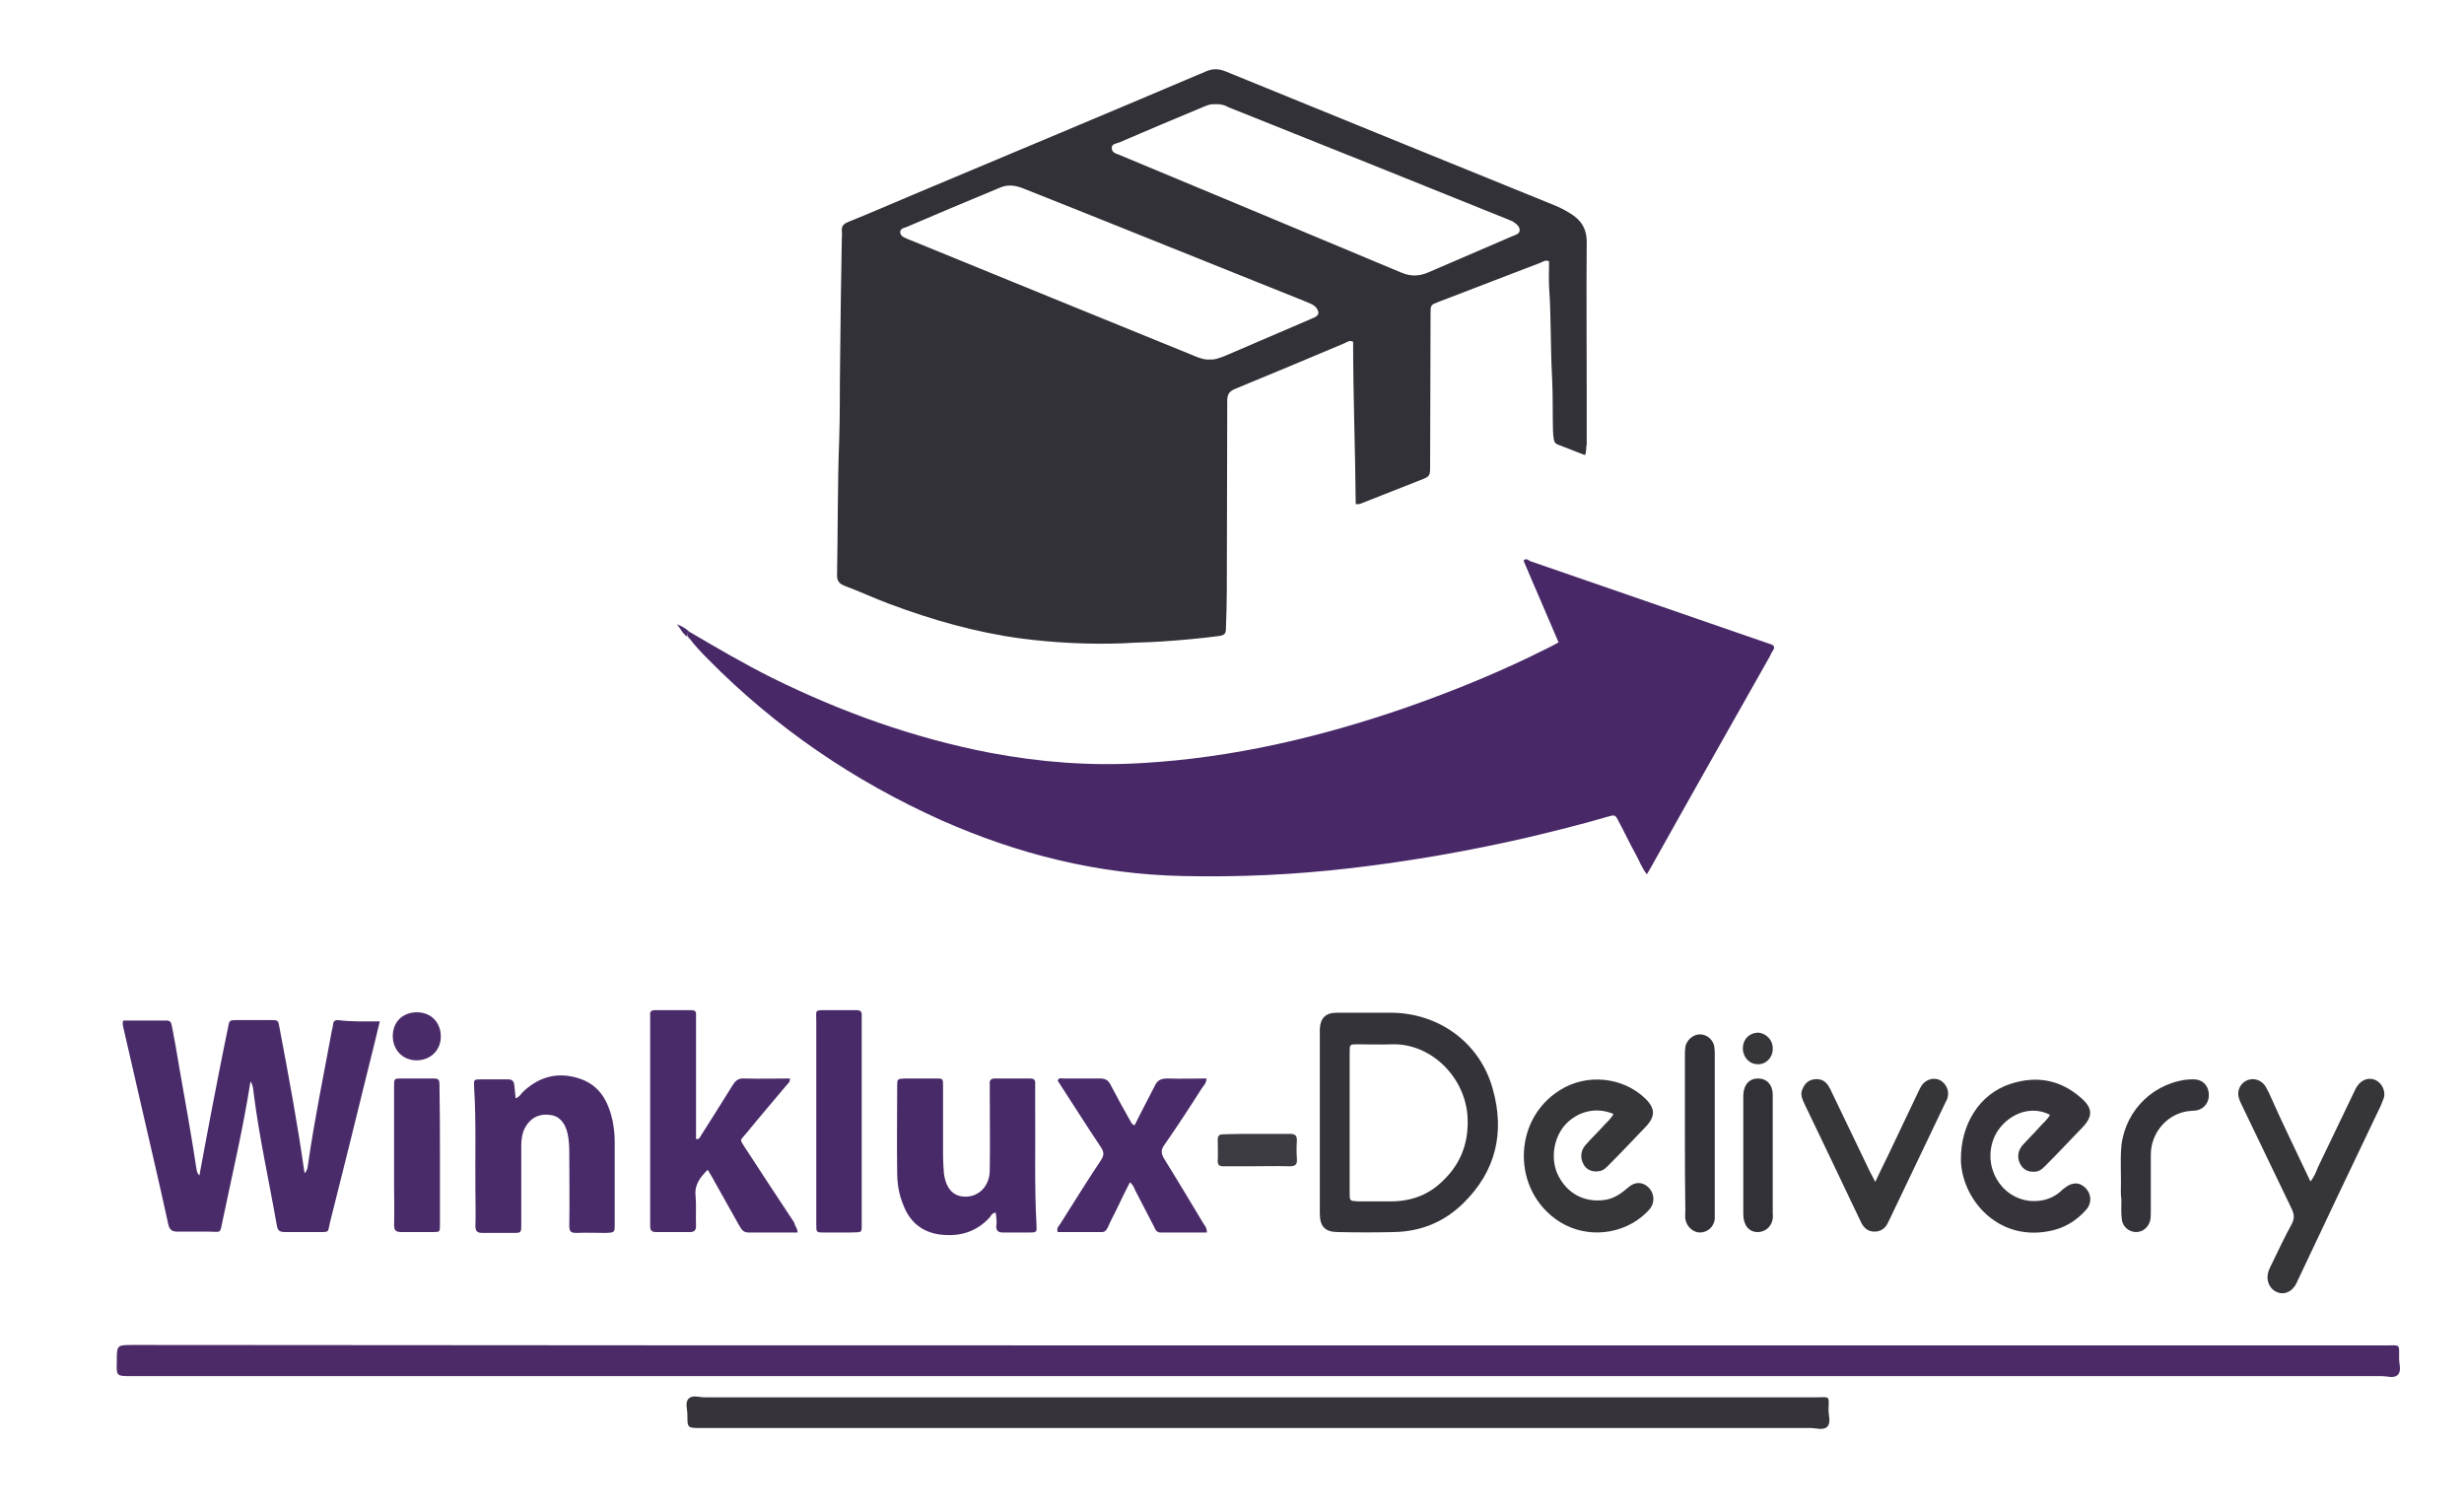
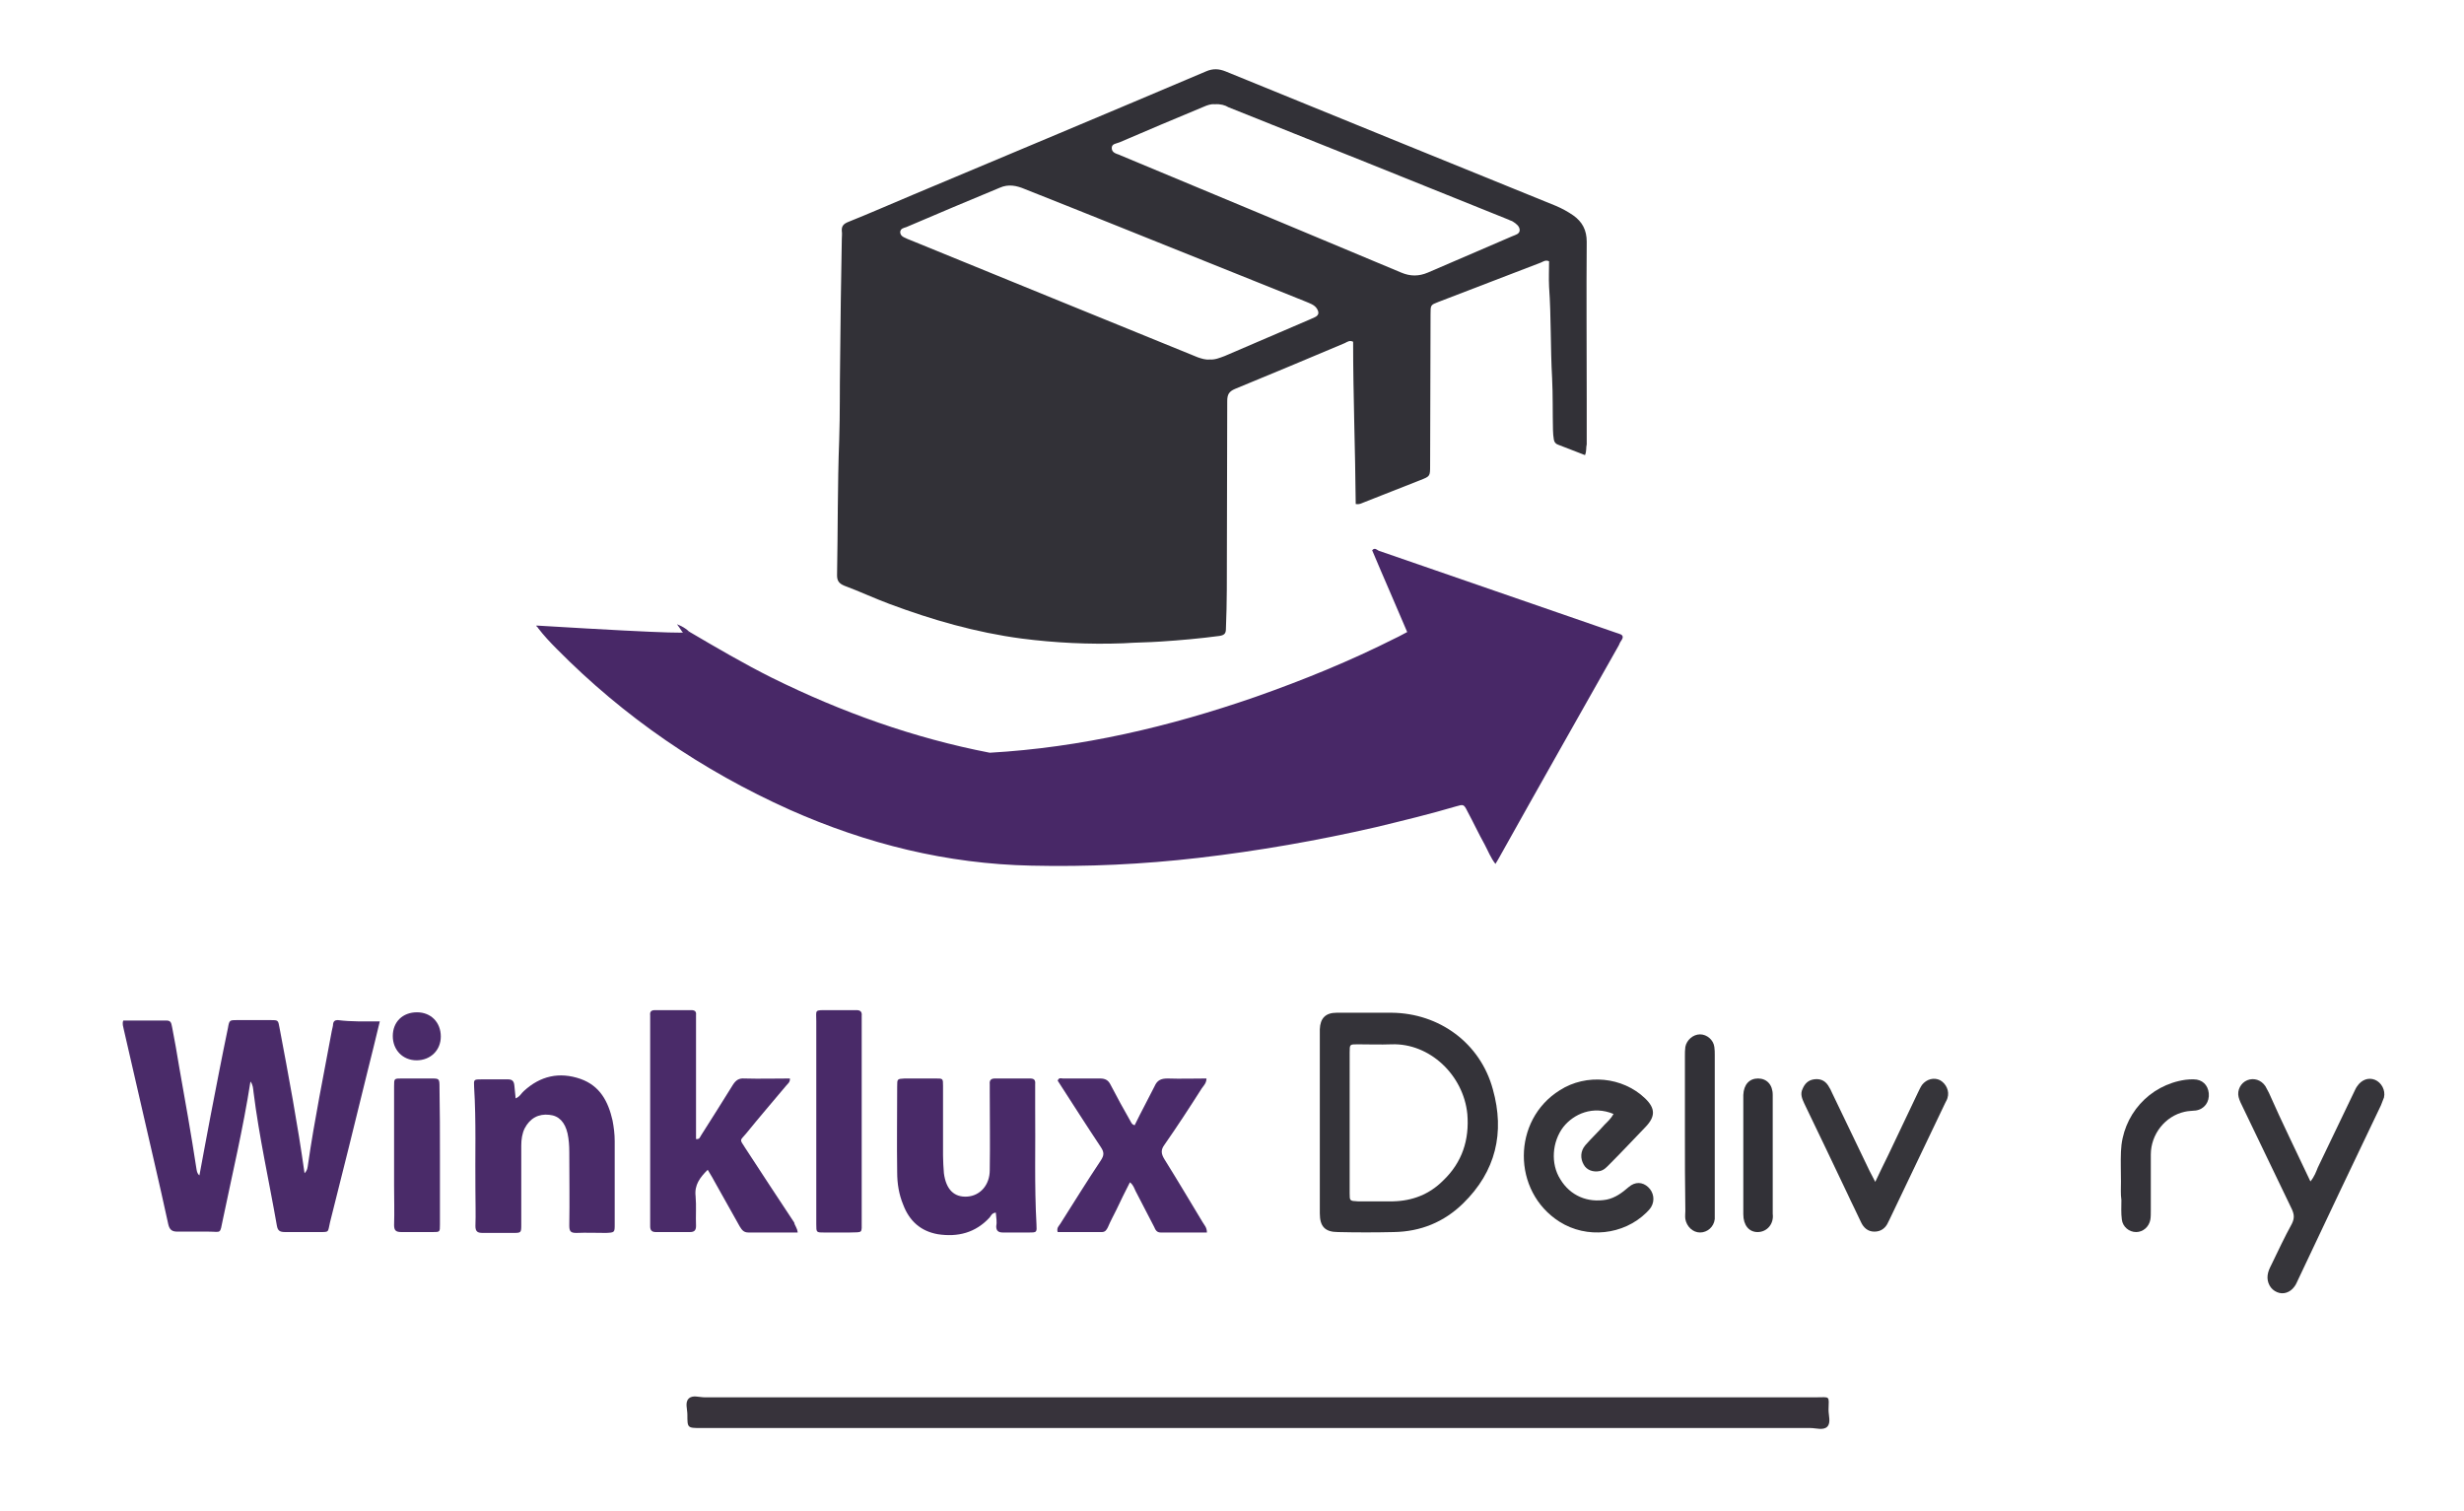
<svg xmlns="http://www.w3.org/2000/svg" version="1.1" id="Calque_1" x="0px" y="0px" viewBox="0 0 569.6 349.2" style="enable-background:new 0 0 569.6 349.2;" xml:space="preserve">
  <style type="text/css">
	.st0{fill:#323137;}
	.st1{fill:#482867;}
	.st2{fill:#4C2A68;}
	.st3{fill:#37333B;}
	.st4{fill:#4A2B69;}
	.st5{fill:#343339;}
	.st6{fill:#492A68;}
	.st7{fill:#36353A;}
	.st8{fill:#36343A;}
	.st9{fill:#3C3B41;}
</style>
  <g>
    <path class="st0" d="M366.4,105.2c-2.1-0.8-4.1-1.6-6.2-2.4c-0.6-0.2-0.9-0.6-1-1.2c-0.1-0.7-0.2-1.4-0.2-2.2c-0.1-4,0-8-0.2-12   c-0.4-7-0.2-14.1-0.7-21.1c-0.1-2,0-4,0-5.9c-0.8-0.4-1.4,0.1-1.9,0.3c-7.9,3-15.8,6.1-23.7,9.1c-1.8,0.7-1.8,0.7-1.8,2.8   c0,11.7-0.1,23.3-0.1,35c0,2.5,0,2.5-2.3,3.4c-4.2,1.7-8.5,3.3-12.7,5c-0.6,0.2-1.3,0.7-2.2,0.5c-0.1-12.5-0.6-25-0.6-37.5   c-0.8-0.4-1.3,0-1.9,0.3c-8.5,3.6-16.9,7.1-25.4,10.6c-1.4,0.6-1.8,1.3-1.8,2.8c0,14.5-0.1,29.1-0.1,43.6c0,3-0.1,5.9-0.2,8.9   c0,1.1-0.2,1.6-1.5,1.8c-4.5,0.6-9,1-13.6,1.3c-2.9,0.2-5.7,0.2-8.6,0.4c-7.9,0.3-15.8-0.1-23.6-1.1c-10.5-1.4-20.6-4.3-30.5-8   c-3.5-1.3-6.9-2.9-10.4-4.2c-1.2-0.5-1.7-1.1-1.7-2.4c0.2-10.5,0.1-20.9,0.5-31.4c0.2-5.8,0.1-11.7,0.2-17.5   c0.1-9.6,0.2-19.2,0.4-28.8c0-0.6,0.1-1.3,0-1.9c-0.1-1.2,0.5-1.7,1.5-2.1c5-2,10-4.2,15-6.3c22.6-9.5,45.1-18.9,67.7-28.5   c1.6-0.7,3-0.6,4.5,0c25.5,10.4,51,20.8,76.4,31.1c1.4,0.6,2.7,1.3,4,2.2c2.1,1.5,3.1,3.4,3.1,6.1c-0.1,12.1,0,24.1,0,36.2   c0,3.5,0,7,0,10.6C366.6,103.5,366.8,104.3,366.4,105.2z M279.6,83.1c1.3,0.1,2.4-0.4,3.5-0.8c6.6-2.8,13.2-5.7,19.8-8.5   c0.4-0.2,0.7-0.3,1.1-0.5c1-0.5,0.9-1.2,0.4-2c-0.6-0.9-1.7-1.2-2.6-1.6c-14.4-5.8-28.7-11.5-43.1-17.3c-7.2-2.9-14.5-5.8-21.8-8.7   c-1.9-0.8-3.8-1.2-5.8-0.3c-7.2,3-14.4,6-21.6,9.1c-0.6,0.2-1.3,0.3-1.4,1.1c0,0.9,0.7,1.2,1.4,1.5c0.2,0.1,0.4,0.2,0.7,0.3   c22.2,9.1,44.4,18.1,66.7,27.2C277.8,82.9,278.7,83.2,279.6,83.1z M280.8,24.1c-0.8-0.1-1.7,0.2-2.6,0.6   c-6.5,2.7-12.9,5.4-19.4,8.2c-0.7,0.3-1.8,0.3-1.8,1.3c0,1.1,1,1.3,1.8,1.6c0.1,0,0.1,0.1,0.2,0.1c21.6,9,43.2,18,64.9,27.1   c2.1,0.9,4.1,0.9,6.2,0c6.5-2.8,13-5.6,19.5-8.4c0.7-0.3,1.7-0.5,1.7-1.4c0-0.9-0.8-1.5-1.6-2c-0.3-0.2-0.6-0.2-0.9-0.4   c-21.6-8.7-43.2-17.4-64.8-26C283.2,24.3,282.1,24,280.8,24.1z" />
-     <path class="st1" d="M159.3,146c6.3,3.7,12.6,7.4,19.2,10.7c16,7.9,32.7,13.9,50.3,17.3c11.6,2.2,23.2,3.1,35,2.4   c21.1-1.2,41.5-6,61.4-12.9c11.1-3.9,21.9-8.3,32.4-13.6c0.9-0.4,1.7-0.9,2.7-1.4c-2.7-6.4-5.5-12.7-8.1-18.9   c0.6-0.7,1.1-0.1,1.5,0.1c18.2,6.3,36.5,12.6,54.7,18.9c0.3,0.1,0.6,0.2,0.9,0.3c0.7,0.2,1.1,0.6,0.6,1.4c-0.3,0.4-0.5,0.8-0.7,1.3   c-9.2,16.3-18.4,32.5-27.5,48.8c-0.3,0.5-0.6,1.1-1,1.7c-1.1-1.4-1.7-3-2.5-4.5c-1.4-2.5-2.6-5.1-4-7.7c-0.8-1.6-0.9-1.6-2.6-1.1   c-6.1,1.8-12.3,3.3-18.5,4.8c-13.5,3.1-27.2,5.5-41,7.1c-12.9,1.5-25.8,2.1-38.7,1.8c-19.5-0.4-38-5-55.8-12.9   c-20.3-9.1-38.3-21.4-53.9-37.2c-1.5-1.5-3-3.1-4.3-4.8c-0.1-0.1-0.1-0.2-0.2-0.3c-0.1,0-0.2-0.1-0.2-0.3   C158.9,146.7,158.8,146.3,159.3,146z" />
-     <path class="st2" d="M291,311c86.8,0,173.6,0,260.4,0c3.6,0,3.2-0.5,3.2,3.1c0,1.2,0.6,2.8-0.3,3.7c-0.9,0.9-2.4,0.3-3.7,0.3   c-173.4,0-346.8,0-520.2,0c-3.5,0-3.5,0-3.4-3.4c0-3.8,0-3.8,3.8-3.8C117.6,311,204.3,311,291,311z" />
+     <path class="st1" d="M159.3,146c6.3,3.7,12.6,7.4,19.2,10.7c16,7.9,32.7,13.9,50.3,17.3c21.1-1.2,41.5-6,61.4-12.9c11.1-3.9,21.9-8.3,32.4-13.6c0.9-0.4,1.7-0.9,2.7-1.4c-2.7-6.4-5.5-12.7-8.1-18.9   c0.6-0.7,1.1-0.1,1.5,0.1c18.2,6.3,36.5,12.6,54.7,18.9c0.3,0.1,0.6,0.2,0.9,0.3c0.7,0.2,1.1,0.6,0.6,1.4c-0.3,0.4-0.5,0.8-0.7,1.3   c-9.2,16.3-18.4,32.5-27.5,48.8c-0.3,0.5-0.6,1.1-1,1.7c-1.1-1.4-1.7-3-2.5-4.5c-1.4-2.5-2.6-5.1-4-7.7c-0.8-1.6-0.9-1.6-2.6-1.1   c-6.1,1.8-12.3,3.3-18.5,4.8c-13.5,3.1-27.2,5.5-41,7.1c-12.9,1.5-25.8,2.1-38.7,1.8c-19.5-0.4-38-5-55.8-12.9   c-20.3-9.1-38.3-21.4-53.9-37.2c-1.5-1.5-3-3.1-4.3-4.8c-0.1-0.1-0.1-0.2-0.2-0.3c-0.1,0-0.2-0.1-0.2-0.3   C158.9,146.7,158.8,146.3,159.3,146z" />
    <path class="st3" d="M290.8,323c43,0,86,0,129,0c3.3,0,3-0.5,2.9,2.9c0,1.3,0.6,3-0.3,3.9c-0.9,0.9-2.6,0.3-3.9,0.3   c-85.5,0-170.9,0-256.4,0c-3.2,0-3.2,0-3.2-3.1c0-1.3-0.6-2.8,0.3-3.7c0.9-0.9,2.4-0.3,3.7-0.3C205.6,323,248.2,323,290.8,323z" />
    <path class="st4" d="M87.8,236.1c-1,4.1-1.9,7.9-2.9,11.8c-2.8,11.5-5.7,23.1-8.6,34.6c-0.6,2.5,0,2.3-3,2.3c-2.5,0-5,0-7.4,0   c-1.2,0-1.7-0.3-1.9-1.5c-1.8-10.3-4.1-20.5-5.4-30.9c-0.1-0.8-0.1-1.6-0.7-2.4c-1.7,10.9-4.2,21.4-6.4,32   c-0.7,3.4-0.3,2.7-3.3,2.7c-2.4,0-4.8,0-7.2,0c-1.2,0-1.8-0.4-2.1-1.7c-2.1-9.7-4.4-19.3-6.6-29c-1.2-5.4-2.5-10.7-3.7-16.1   c-0.1-0.6-0.4-1.2-0.1-2c3.3,0,6.6,0,10,0c1.2,0,1.1,0.9,1.3,1.6c0.6,3,1.1,6,1.6,9c1.4,7.9,2.8,15.7,4,23.6   c0.1,0.5,0.1,1.1,0.7,1.6c0.9-4.7,1.7-9.3,2.6-13.9c1.3-6.7,2.6-13.5,4-20.2c0.3-1.8,0.4-1.8,2.1-1.8c2.6,0,5.1,0,7.7,0   c1.8,0,1.8,0,2.1,1.7c2.1,11.1,4.2,22.3,5.8,33.7c0.7-0.7,0.7-1.4,0.8-2c1.5-10.4,3.6-20.6,5.5-30.9c0.1-0.6,0.3-1.1,0.3-1.6   c0.1-0.7,0.5-0.9,1.1-0.9C81.2,236.2,84.3,236.1,87.8,236.1z" />
    <path class="st4" d="M184.4,284.9c-3.9,0-7.6,0-11.4,0c-1.1,0-1.5-0.6-2-1.4c-2-3.6-4-7.1-6-10.7c-0.4-0.8-0.9-1.5-1.4-2.4   c-1.8,1.8-3.1,3.5-2.8,6.1c0.2,2.3,0,4.6,0.1,6.9c0,1-0.4,1.4-1.4,1.4c-2.6,0-5.3,0-7.9,0c-0.9,0-1.3-0.4-1.3-1.3c0-0.5,0-1,0-1.4   c0-15.3,0-30.7,0-46c0-0.5,0-1,0-1.4c-0.1-0.8,0.2-1.2,1.1-1.2c2.8,0,5.6,0,8.4,0c0.8,0,1.2,0.3,1.1,1.1c0,0.6,0,1.1,0,1.7   c0,8.2,0,16.4,0,24.7c0,0.8,0,1.5,0,2.3c0.9,0.1,0.9-0.5,1.2-0.9c2.4-3.8,4.9-7.7,7.3-11.6c0.7-1.1,1.4-1.6,2.7-1.5   c3.5,0.1,7,0,10.5,0c0.1,0.9-0.6,1.3-0.9,1.7c-3.1,3.7-6.2,7.3-9.2,11c-1.5,1.8-1.6,1.2-0.2,3.4c3.8,5.8,7.5,11.5,11.3,17.2   C183.7,283.3,184.3,283.8,184.4,284.9z" />
    <path class="st5" d="M305.1,259.5c0-6.6,0-13.3,0-19.9c0-0.6,0-1.1,0-1.7c0.1-2.5,1.3-3.8,3.9-3.8c4.2,0,8.5,0,12.7,0   c11,0.1,20.5,7,23.4,17.7c2.8,10,0.7,19-6.9,26.4c-4.4,4.3-9.8,6.5-16,6.6c-4.3,0.1-8.6,0.1-12.9,0c-3,0-4.2-1.3-4.2-4.3   C305.1,273.6,305.1,266.6,305.1,259.5z M312,259.5c0,5.4,0,10.9,0,16.3c0,1.8,0,1.8,1.9,1.9c2.7,0,5.4,0,8.1,0   c4.5-0.1,8.4-1.6,11.6-4.8c4.4-4.2,6.1-9.4,5.6-15.4c-0.9-9-8.7-16.4-17.5-16.1c-2.6,0.1-5.3,0-7.9,0c-1.8,0-1.8,0-1.8,1.9   C312,248.7,312,254.1,312,259.5z" />
    <path class="st6" d="M230.2,280.3c-0.9,0.1-1.1,0.7-1.4,1.1c-3.3,3.6-7.4,4.6-12,3.9c-4-0.7-6.6-3.1-8-6.8c-1-2.4-1.4-4.9-1.4-7.5   c-0.1-6.6,0-13.3,0-19.9c0-1.7,0-1.7,1.7-1.8c2.4,0,4.8,0,7.2,0c1.7,0,1.7,0,1.7,1.7c0,5.4,0,10.7,0,16.1c0,1.4,0.1,2.7,0.2,4.1   c0.5,3.8,2.4,5.6,5.4,5.4c3-0.2,5.2-2.7,5.2-6.1c0.1-6.1,0-12.1,0-18.2c0-0.6,0-1.1,0-1.7c-0.1-0.9,0.3-1.3,1.2-1.3   c2.7,0,5.4,0,8.1,0c0.9,0,1.3,0.3,1.2,1.3c0,1.8,0,3.5,0,5.3c0.1,9-0.2,18.1,0.3,27.1c0.1,1.9,0.1,1.9-1.8,1.9c-2,0-4,0-6,0   c-1,0-1.5-0.4-1.5-1.4C230.5,282.5,230.3,281.5,230.2,280.3z" />
    <path class="st4" d="M119.2,253.9c1-0.4,1.3-1.2,1.9-1.7c3.8-3.5,8.2-4.5,13.1-2.8c4.5,1.6,6.4,5.2,7.4,9.6   c0.3,1.6,0.5,3.1,0.5,4.8c0,6.4,0,12.8,0,19.2c0,1.9,0,1.9-2,2c-2.3,0-4.6-0.1-6.9,0c-1.3,0-1.6-0.4-1.6-1.7c0.1-5.7,0-11.3,0-17   c0-1.5-0.1-2.9-0.4-4.3c-0.6-2.6-2-4.1-4.2-4.3c-2.5-0.3-4.5,0.8-5.7,3.1c-0.6,1.2-0.8,2.6-0.8,4c0,6.1,0,12.1,0,18.2c0,2,0,2-2,2   c-2.3,0-4.6,0-6.9,0c-1.2,0-1.7-0.3-1.7-1.6c0.1-2.7,0-5.4,0-8.1c-0.1-8,0.2-16-0.3-24c-0.1-1.8-0.1-1.8,1.8-1.8c2,0,4,0,6,0   c1,0,1.4,0.4,1.5,1.4C119,251.7,119.1,252.7,119.2,253.9z" />
    <path class="st4" d="M262.3,260.1c1.5-3.1,3.1-6,4.6-9c0.6-1.4,1.5-1.8,3-1.8c3,0.1,6,0,9,0c0,1.1-0.7,1.7-1.1,2.3   c-2.8,4.4-5.6,8.7-8.6,13c-0.9,1.2-0.8,2.1,0,3.4c3,4.8,5.9,9.7,8.8,14.5c0.4,0.7,1,1.2,1,2.4c-3.6,0-7.1,0-10.7,0   c-0.9,0-1.2-0.6-1.5-1.3c-1.4-2.8-2.9-5.5-4.3-8.3c-0.3-0.6-0.5-1.4-1.3-2c-1.1,2.1-2.1,4.2-3.1,6.3c-0.7,1.4-1.4,2.7-2,4.1   c-0.3,0.6-0.6,1.1-1.4,1.1c-3.4,0-6.8,0-10.2,0c-0.3-1,0.3-1.4,0.6-1.9c3.1-4.9,6.2-9.9,9.4-14.7c0.7-1.1,0.8-1.8,0-3   c-3.4-5.1-6.7-10.3-10-15.4c0.3-0.8,0.8-0.5,1.2-0.5c2.9,0,5.8,0,8.6,0c1.2,0,1.9,0.4,2.4,1.4c1.5,2.9,3.1,5.8,4.7,8.6   C261.6,259.7,261.8,260,262.3,260.1z" />
    <path class="st7" d="M373,257.5c-4.8-2-9.2,0-11.6,3c-2.6,3.4-3,8.5-0.7,12.1c2.3,3.8,6.3,5.5,10.7,4.7c2-0.4,3.6-1.6,5.1-2.9   c1.5-1.3,3.2-1.2,4.5,0c1.3,1.2,1.6,3.1,0.7,4.6c-0.3,0.5-0.7,0.9-1.1,1.3c-5.3,5.2-13.8,6.1-20.1,2.1c-11-7-11-23.5,0.1-30.4   c6.1-3.9,14.5-3.1,19.7,1.9c2.4,2.3,2.4,4.2,0.1,6.6c-2.8,2.9-5.5,5.8-8.3,8.6c-0.7,0.7-1.3,1.4-2.3,1.6c-1.5,0.3-3-0.2-3.7-1.5   c-0.8-1.4-0.8-3.1,0.4-4.5c1.4-1.6,3-3.1,4.4-4.7C371.6,259.3,372.4,258.6,373,257.5z" />
-     <path class="st8" d="M473.9,257.7c-5.5-2.8-11.1,1-12.9,5.2c-2.8,6.6,1.4,14,8.3,14.7c2.5,0.2,4.8-0.4,6.7-1.9   c0.4-0.3,0.8-0.8,1.3-1.1c1.7-1.4,3.5-1.4,4.9,0.1c1.3,1.4,1.4,3.5,0,5c-2.3,2.6-5.2,4.3-8.6,4.9c-12.1,2.3-20.1-7.7-20.3-16.4   c-0.1-8.3,4.3-15.4,11.6-17.7c6-1.9,11.5-0.9,16.3,3.4c2.6,2.3,2.6,4.2,0.2,6.7c-2.8,2.9-5.5,5.8-8.3,8.6c-0.7,0.7-1.3,1.4-2.3,1.6   c-1.5,0.2-2.7-0.1-3.6-1.4c-0.9-1.4-0.9-3.1,0.2-4.5c1.3-1.5,2.8-2.9,4.1-4.4C472.3,259.6,473.3,258.8,473.9,257.7z" />
    <path class="st7" d="M534.1,273.1c0.9-1.1,1.3-2.2,1.7-3.2c2.8-5.8,5.6-11.7,8.4-17.5c0.2-0.4,0.4-0.9,0.7-1.3   c1-1.5,2.6-2.1,4.1-1.5c1.5,0.6,2.5,2.4,2.1,4.1c-0.2,0.6-0.5,1.2-0.7,1.8c-6.4,13.4-12.8,26.8-19.1,40.2c-0.3,0.6-0.5,1.2-0.9,1.7   c-1,1.4-2.6,1.9-4,1.3c-1.5-0.6-2.4-2.2-2.2-3.9c0.1-0.9,0.5-1.7,0.9-2.5c1.5-3.1,3-6.3,4.7-9.4c0.6-1.2,0.6-2.1,0-3.4   c-3.8-7.8-7.5-15.7-11.3-23.5c-0.4-0.8-0.8-1.6-1-2.4c-0.4-1.6,0.5-3.3,2-3.9c1.5-0.6,3.2-0.1,4.2,1.4c0.3,0.5,0.5,1,0.8,1.5   C527.5,259.4,530.8,266.1,534.1,273.1z" />
    <path class="st6" d="M188.7,259c0-7.7,0-15.3,0-23c0-2.6-0.5-2.5,2.6-2.5c2.2,0,4.5,0,6.7,0c0.9,0,1.3,0.4,1.2,1.3c0,0.5,0,1,0,1.4   c0,15.3,0,30.7,0,46c0,3,0.3,2.6-2.7,2.7c-2,0-4,0-6,0c-1.8,0-1.8,0-1.8-1.9c0-7.1,0-14.2,0-21.3   C188.7,260.8,188.7,259.9,188.7,259z" />
    <path class="st7" d="M433.5,273.2c1.1-2.3,2-4.2,3-6.2c2.3-4.8,4.5-9.5,6.8-14.3c0.3-0.6,0.6-1.3,1-1.9c1.1-1.4,2.8-1.8,4.2-1.1   c1.4,0.8,2.2,2.5,1.7,4.1c-0.1,0.4-0.3,0.7-0.5,1.1c-4.3,9-8.6,18-12.9,27c-0.1,0.2-0.2,0.4-0.3,0.6c-0.6,1.4-1.7,2.2-3.2,2.2   c-1.5,0-2.5-0.9-3.1-2.2c-1-2.2-2.1-4.3-3.1-6.5c-3.3-7-6.7-14-10-20.9c-0.5-1.1-1-2.2-0.4-3.4c0.5-1.2,1.3-2,2.6-2.2   c1.4-0.2,2.5,0.2,3.3,1.4c0.4,0.6,0.7,1.2,1,1.9c2.9,6,5.7,11.9,8.6,17.9C432.6,271.5,433,272.2,433.5,273.2z" />
    <path class="st4" d="M101.7,267.1c0,5.4,0,10.7,0,16c0,1.7,0,1.7-1.7,1.7c-2.4,0-4.8,0-7.2,0c-1.2,0-1.7-0.3-1.7-1.6   c0.1-3,0-6.1,0-9.1c0-7.7,0-15.3,0-23c0-1.8,0-1.8,1.8-1.8c2.2,0,4.5,0,6.7,0c2,0,2,0,2,2.2C101.7,256.7,101.7,261.9,101.7,267.1z" />
    <path class="st0" d="M389.5,261.8c0-5.9,0-11.8,0-17.7c0-0.7,0-1.4,0.1-2.1c0.3-1.6,1.8-2.9,3.4-2.9c1.6,0,3.1,1.3,3.3,2.9   c0.1,0.6,0.1,1.3,0.1,1.9c0,12.1,0,24.1,0,36.2c0,0.6,0,1.1,0,1.7c-0.2,1.8-1.7,3.1-3.4,3.1c-1.7,0-3.1-1.4-3.4-3.1   c-0.1-0.6,0-1.3,0-1.9C389.5,273.8,389.5,267.8,389.5,261.8z" />
    <path class="st5" d="M490.3,273.1c0-2.3-0.1-4.6,0-6.9c0.3-8.4,6.5-15.4,14.9-16.6c0.6-0.1,1.3-0.1,1.9-0.1c2,0,3.3,1.3,3.5,3.2   c0.2,2-1,3.7-3,4c-0.9,0.1-1.8,0.1-2.6,0.3c-4.5,1-7.8,5.2-7.8,9.9c0,4.3,0,8.6,0,12.9c0,0.7,0,1.5-0.1,2.1   c-0.3,1.7-1.7,2.9-3.3,2.9c-1.6,0-3.1-1.2-3.3-2.9c-0.2-1.5-0.1-3-0.1-4.5C490.2,276,490.3,274.6,490.3,273.1   C490.2,273.1,490.3,273.1,490.3,273.1z" />
    <path class="st0" d="M409.8,267.2c0,4.1,0,8.1,0,12.2c0,0.4,0,0.8,0,1.2c0.3,2.3-1.3,4.2-3.5,4.2c-2,0-3.3-1.6-3.3-4.1   c0-7.8,0-15.6,0-23.5c0-1.4,0-2.7,0-4.1c0.1-2.4,1.4-3.8,3.4-3.8c2,0,3.4,1.4,3.4,3.8C409.8,257.8,409.8,262.5,409.8,267.2z" />
-     <path class="st9" d="M290.5,262.1c2.6,0,5.1,0,7.7,0c1.1,0,1.6,0.3,1.6,1.5c-0.1,1.4-0.1,2.9,0,4.3c0.1,1.2-0.3,1.7-1.6,1.7   c-3.1-0.1-6.2,0-9.4,0c-2,0-4,0-6,0c-0.9,0-1.3-0.3-1.3-1.2c0.1-1.7,0-3.4,0-5c0-1,0.5-1.2,1.3-1.2   C285.4,262.1,288,262.1,290.5,262.1z" />
    <path class="st4" d="M101.9,239.6c0,3.2-2.4,5.5-5.6,5.5c-3.2,0-5.5-2.4-5.5-5.6c0-3.3,2.3-5.5,5.6-5.5   C99.6,234,101.9,236.3,101.9,239.6z" />
-     <path class="st7" d="M409.8,242.5c0,2-1.6,3.6-3.5,3.5c-2,0-3.5-1.8-3.4-3.9c0.1-2,1.6-3.4,3.6-3.4   C408.4,238.9,409.9,240.5,409.8,242.5z" />
    <path class="st4" d="M159.3,146c-0.4,0.3-0.4,0.7-0.4,1.2c-1.1-0.7-1.6-1.9-2.4-2.9C157.5,144.7,158.5,145.2,159.3,146z" />
-     <path class="st4" d="M159.1,147.4c0.1,0.1,0.2,0.2,0.2,0.3C159.2,147.7,159.1,147.6,159.1,147.4z" />
  </g>
</svg>